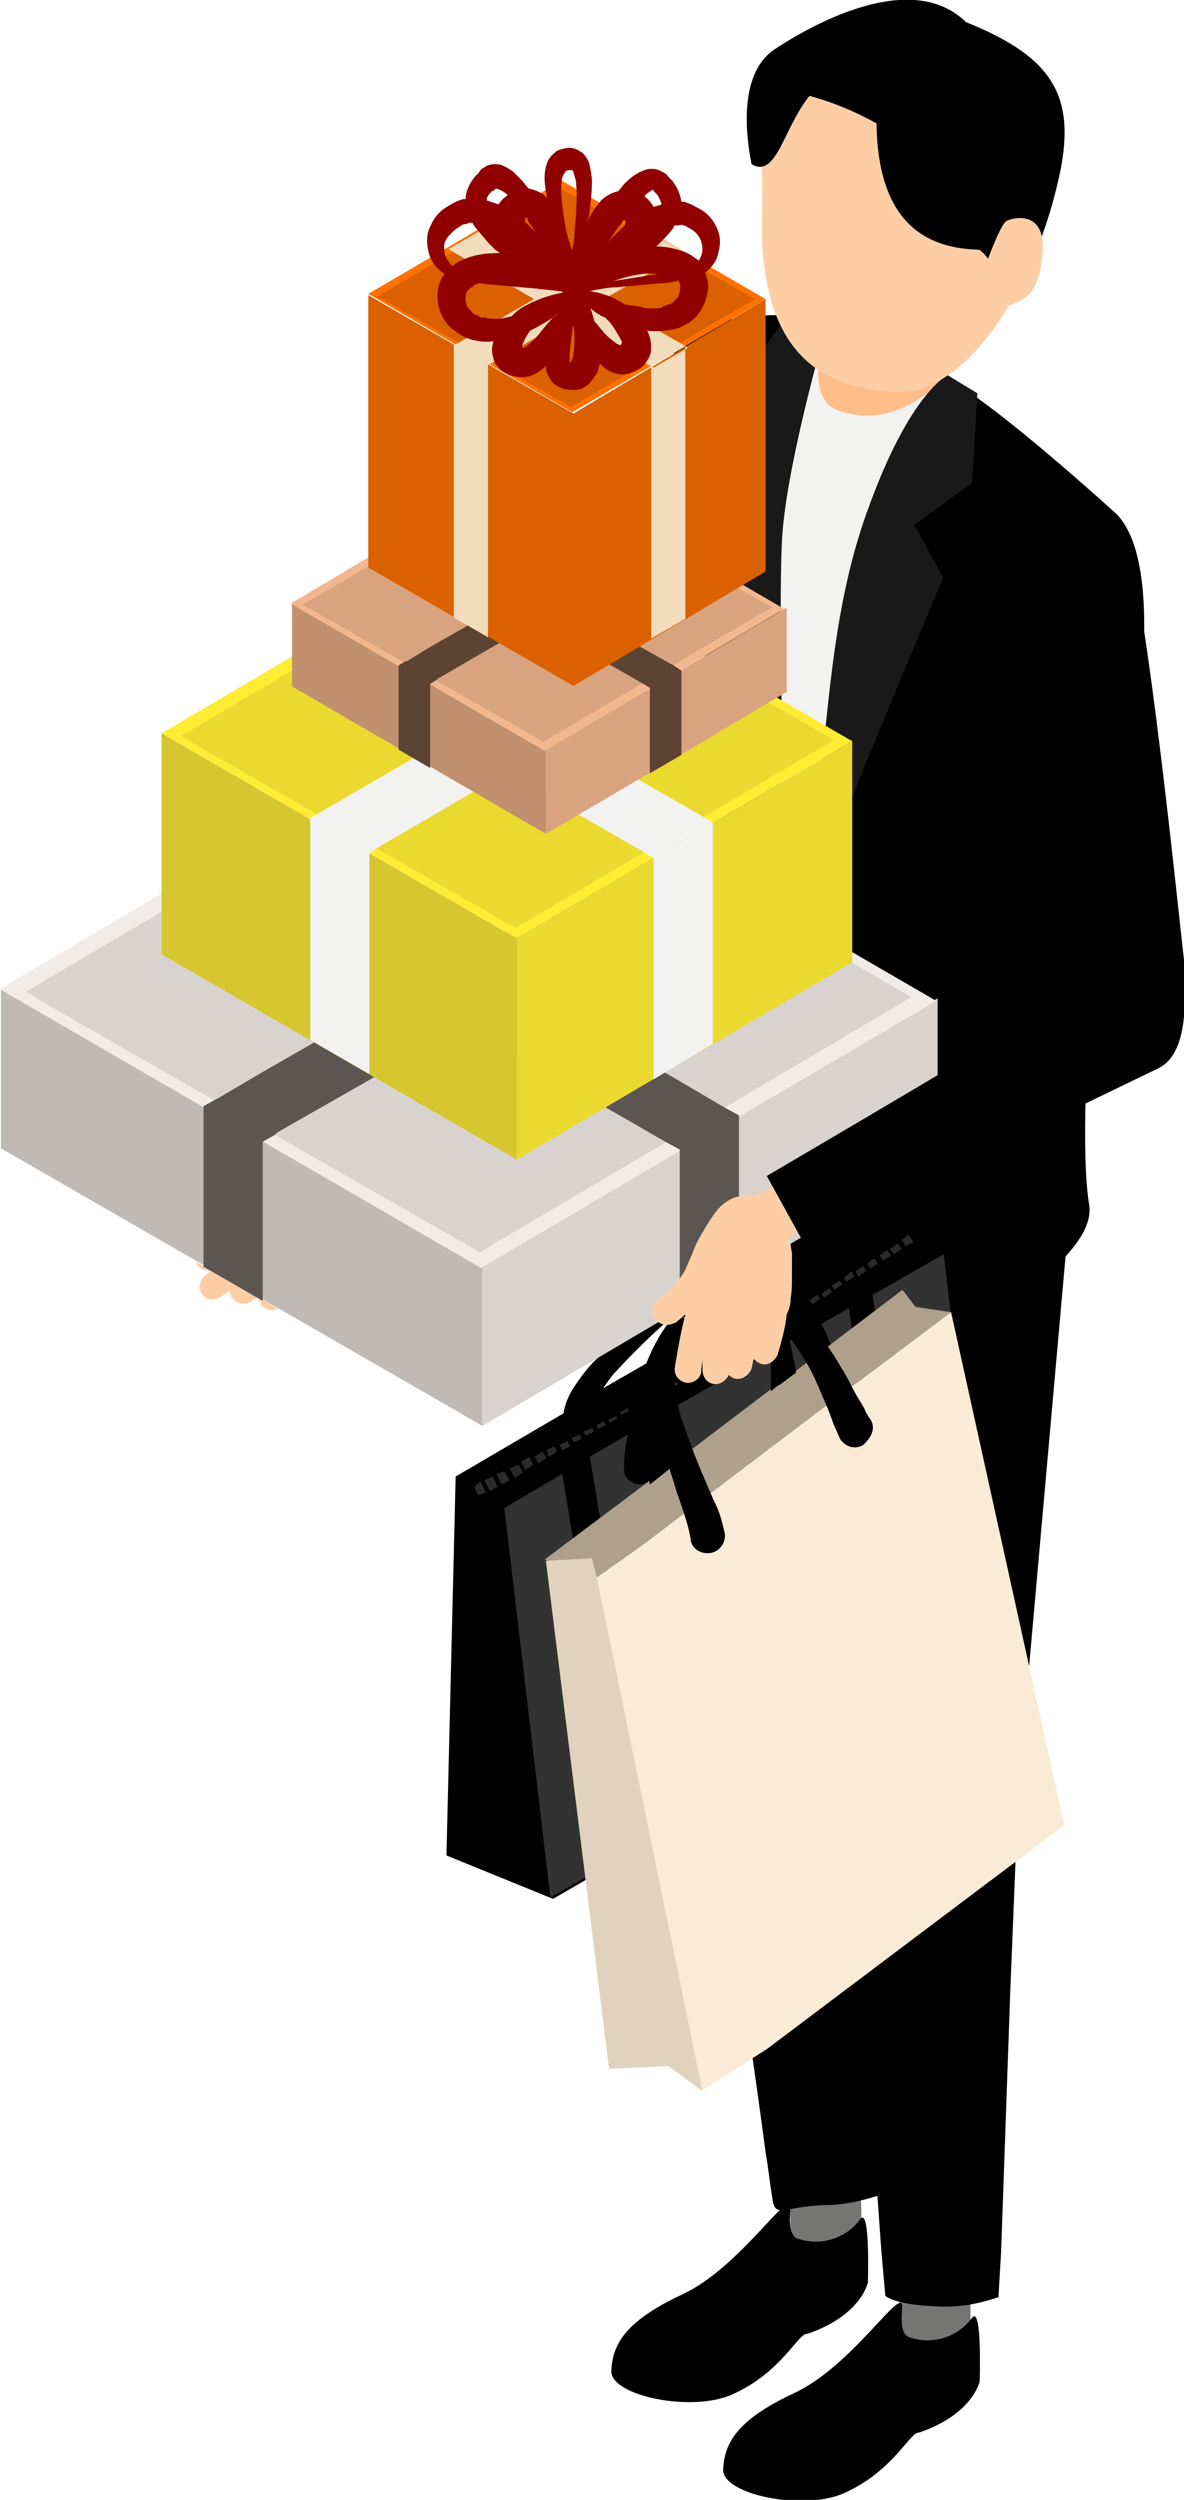
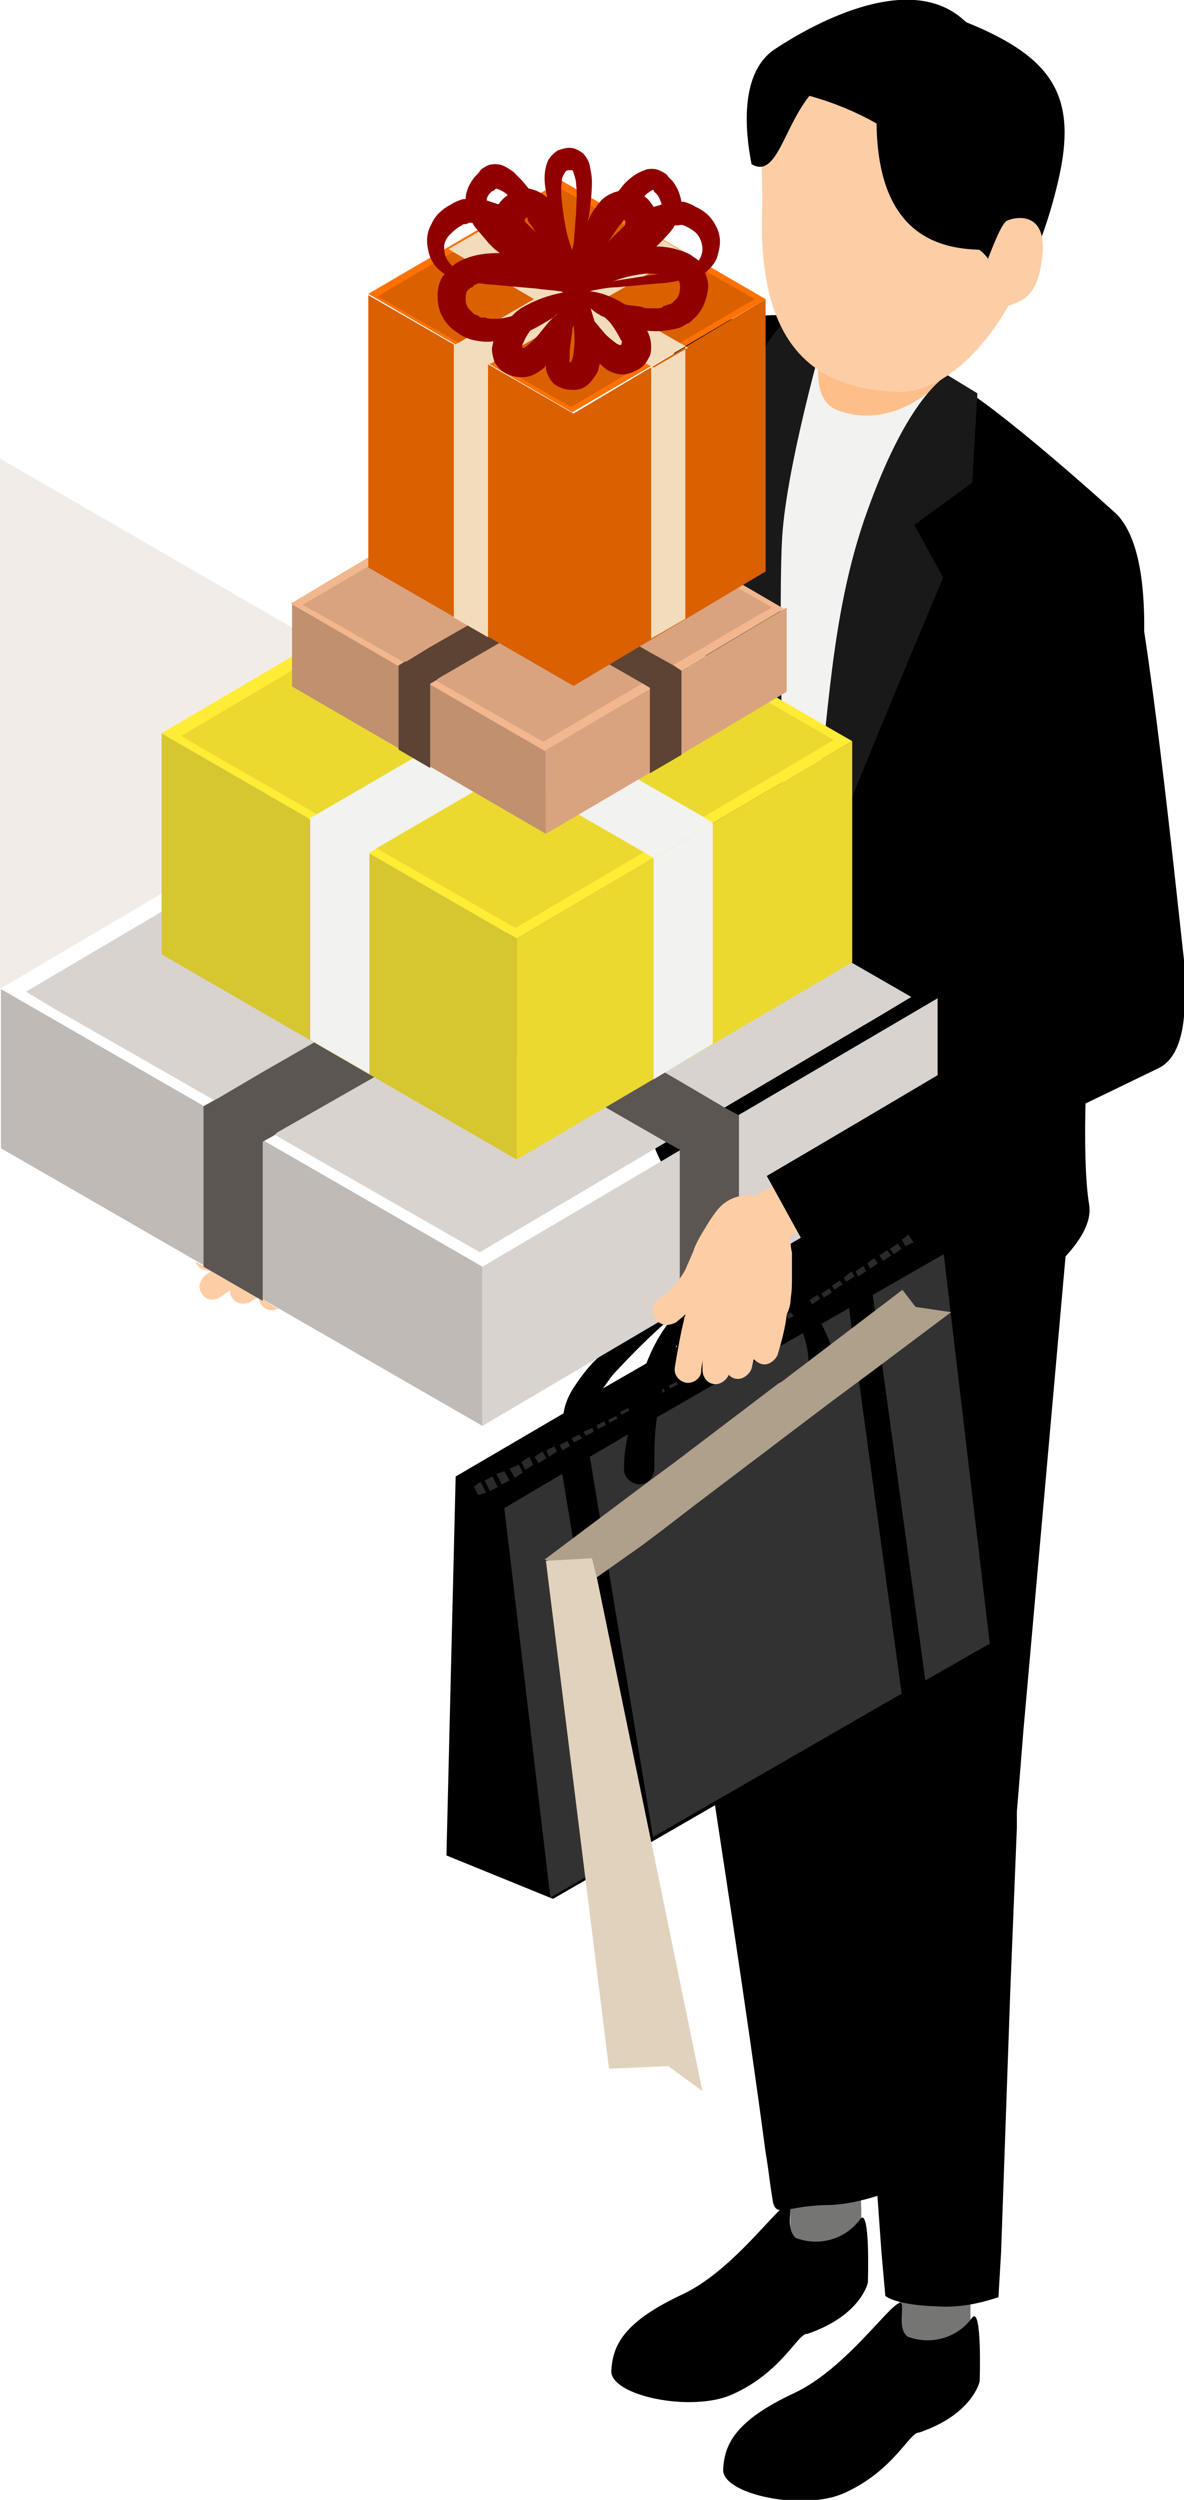
<svg xmlns="http://www.w3.org/2000/svg" version="1.1" id="レイヤー_1" x="0px" y="0px" viewBox="0 0 90 190" style="enable-background:new 0 0 90 190;" xml:space="preserve">
  <style type="text/css">
	.st0{fill:#FDCEA5;}
	.st1{fill:#757573;}
	.st2{fill:#FDBE89;}
	.st3{fill:#F2F2F0;}
	.st4{fill:#191919;}
	.st5{fill:#323232;}
	.st6{fill:#2A2A28;}
	.st7{fill:#AFA08C;}
	.st8{fill:#FAEBD7;}
	.st9{fill:#E1D2BE;}
	.st10{fill:#C0BAB6;}
	.st11{fill:#D9D3CF;}
	.st12{fill:#F2ECE8;}
	.st13{fill:#5C5652;}
	.st14{fill:#D6C62F;}
	.st15{fill:#EBD930;}
	.st16{fill:#FFEC35;}
	.st17{fill:#C0906F;}
	.st18{fill:#D9A37F;}
	.st19{fill:#F2B78F;}
	.st20{fill:#5C4333;}
	.st21{fill:#DA6000;}
	.st22{fill:#FF7100;}
	.st23{fill:#F3DCBC;}
	.st24{fill:#900000;}
</style>
  <g id="グループ_833" transform="translate(711.47 319.282)">
    <path class="st0" d="M-696.6-223.4l4.7,2.7c-0.1,0.1-0.2,0.2-0.3,0.2c-0.2,0.2-0.5,0.3-0.8,0.3c-0.6,0-1-0.5-1-1c0,0,0,0,0,0   l-0.7,0.5c-0.2,0.1-0.4,0.2-0.6,0.2c-0.6,0-1-0.5-1-1c0-0.3,0.2-0.7,0.5-0.9l0.4-0.3c0,0-0.1,0-0.1,0   C-696.1-222.7-696.5-223-696.6-223.4z M-691.8-220.7c0,0.6,0.5,1,1,1c0.2,0,0.3-0.1,0.5-0.1L-691.8-220.7z" />
    <path class="st1" d="M-646-149.1v-0.5l0-0.4l0-0.9c0-0.6,0-1.2-0.1-1.7l-5.4,0.2c0,0.6,0.1,1.1,0.1,1.7c0,0.6,0,1.1,0,1.7   c0,0.6,0.5,1.1,1.1,1.1l3.2,0.1C-646.5-147.9-646-148.4-646-149.1C-646-149-646-149-646-149.1z M-637.7-141.5l0-3.4l-5.4-0.1l0,3.4   c0,0.6,0.5,1.1,1.1,1.1l3.2,0C-638.2-140.4-637.7-140.9-637.7-141.5z" />
    <path d="M-642.9-143.9c0.1-1.9-3.7,4.4-8.2,6.5s-5.3,3.9-5.4,5.8s6.1,3.2,9.2,1.8c3.8-1.7,5-4.7,5.7-4.6c4.1-1.4,4.6-3.9,4.6-3.9   s0.2-5.9-0.6-4.8c-1.1,1.5-3.1,2.1-4.9,1.4C-643.1-142.2-642.9-143.2-642.9-143.9z M-651.4-151.4c0.1-1.9-3.7,4.4-8.2,6.5   s-5.3,3.9-5.4,5.8s6.1,3.2,9.2,1.8c3.8-1.7,5-4.7,5.7-4.6c4.1-1.4,4.6-3.9,4.6-3.9s0.2-5.9-0.6-4.8c-1.1,1.5-3.1,2.1-4.9,1.4   C-651.6-149.8-651.4-150.7-651.4-151.4z" />
    <g id="グループ_831" transform="translate(33.726 20.912)">
      <path id="パス_1023" class="st2" d="M-682.7-319.3c1.1,1,7.7,1.2,8.9,1.6c-0.2,1.7-0.9,4.5-0.3,5.6c1.2,2,3.9,3.4,7.8,6.9    l-13.3,1.1v0l-9.2-9.4c3.6,1.3,5.2,0.7,5.9-0.8C-682.3-315.4-682.6-317.6-682.7-319.3z" />
      <path id="パス_1024" class="st3" d="M-682.3-316c0.1,0.3-2.1,5.9,0.8,7c4.7,1.7,8.3-2.7,8.3-2.7l7.4,7.5l-1,54.4    c0,0-10.4,4.8-18.8,0.4c-8.8-4.6-8-9.1-8-9.1l3.5-56.8C-687.5-316.1-684.9-316.3-682.3-316z" />
      <path d="M-660.3-301.1c0,0-9.3-8.5-12.9-10.3c-2.3,2.6-4,5.7-4.9,9.1c-2.4,11.2-4.7,25.7-7.4,33.3c-0.3-5.3-0.8-9-1.2-21.4    c0.2-12.7,2.3-24.4,4.1-25.3c-2.6-1.1-7.2-0.2-7.2-0.2c-2.4-0.5-5,2.8-6.2,7.1c-1.7,11.2,0.3,34,0.8,39.3    c0.4,4.9,0.2,9.9-0.5,14.8c-0.1,0.9,0.3,2.1,1.1,3.4l2.6,40.7c1.7,11.3,3.5,22.7,5,34c0.2,1.1,0.3,2.2,0.5,3.4    c0.2,1.7,0.8,0.7,4,0.6c1.4,0,2.7-0.3,4-0.7l0.3,4.2l0.3,3.4c0,0,0.7,0.7,4,0.8c1.6,0.1,3.1-0.2,4.6-0.7l0.2-3.4l0.7-19.9l0.4-9.9    l0.1-2.5l0-1.2l0.1-1.2l0.4-5l3.2-36c1-1.1,2-2.5,1.8-3.9c-0.6-3.5-0.3-12.7,0.6-19.1c1-7.1,2.4-12.5,3.2-18.7    C-657.9-292.8-658-298.7-660.3-301.1z" />
      <path class="st4" d="M-670.9-310.3l-2.3-1.4c-1.3,0.9-3.7,3.5-6.3,11c-2.9,8.5-2.7,17.3-4,23.6c-0.5,2.6-1.1,5.2-1.9,7.8    c-0.2-7.9-0.7-26-0.3-30.6c0.5-5.9,3.5-16.1,3.5-16.1l-2.6-0.4c0,0-2.3,1.2-4.9,8.1l1.5,4l-2.7,2.6c0,0,3.8,25.5,5,30.2    c0.2,0.9,0.6,2.9,0.6,2.9c0.9-1.4,1.7-3,2.4-4.6c1-3.2,9.4-23.1,9.4-23.1l-2.2-4l4.4-3.2L-670.9-310.3z" />
    </g>
    <g id="グループ_832" transform="translate(42.06)">
      <path id="パス_1029" class="st0" d="M-674.3-304.4c-0.2,6.5-5.7,15.1-11,14.9s-10.7-2.4-10.3-13.9c0.1-2.7-0.4-5.4,0.6-8.6    c0.6-2,2.8-3.9,5.8-4.8C-678-320.1-674.1-311-674.3-304.4z" />
      <path id="パス_1030" d="M-680.1-317.6c6.7,2.7,8.5,5.7,7,12.1s-3.7,9-3.7,9s-1.2-3.1-2.3-3.8c-2.8-0.1-7.7-0.9-7.8-9.6    c-1.6-0.9-3.3-1.6-5.1-2.1c-2,2.5-2.5,6.3-4.4,5.2c-0.5-2.5-0.9-6.9,1.7-8.7C-692.3-317.1-684.4-321.8-680.1-317.6z" />
      <path id="パス_1031" class="st0" d="M-677.9-295.7c1.9-0.7,3.2-0.6,3.6-4.1s-2.1-3-2.7-2.7s-2,4.5-2,4.5L-677.9-295.7z" />
    </g>
  </g>
  <g id="グループ_836" transform="translate(730.436 412.12)">
    <path d="M-658.7-316.8l-2.4-1.1l-1.4-1.3l-8.1,4.7c0,0,0,0,0,0c-0.7-0.5-1.6-0.8-2.4-0.9c-0.1-0.1-0.1-0.2-0.2-0.3   c-0.3-0.2-0.6-0.4-1-0.5c-0.3-0.1-0.7,0-1,0c-0.5,0.1-1,0.4-1.5,0.7c-0.4,0.3-0.8,0.6-1.2,0.9c-0.8,0.6-1.5,1.2-2.3,1.8   c-1.6,1.1-3.2,2.4-4.6,3.7c-0.8,0.7-1.4,1.5-2,2.4c-0.4,0.6-0.7,1.3-0.8,2l-8.2,4.8l-0.7,28.8l8.1,3.3l33.4-19.3L-658.7-316.8z    M-671.9-313.9l-0.4,0.2c0-0.2-0.1-0.3-0.1-0.5C-672.2-314.1-672-314-671.9-313.9z M-677-312.9c0.2-0.2,0.4-0.4,0.6-0.6   c0.2-0.2,0.4-0.3,0.6-0.5c0.4-0.3,0.9-0.5,1.4-0.5c0.1,0,0.1,0,0.2,0c0.1,0.2,0.2,0.4,0.2,0.7c0,0.3,0.1,0.7,0.1,1.1l-5.2,3   c0.1-0.1,0.1-0.2,0.2-0.4C-678.4-311.2-677.7-312.1-677-312.9z M-683.6-307.9c1.3-1.4,2.6-2.7,4.1-4c0.2-0.2,0.5-0.4,0.7-0.7   c-0.5,0.6-0.9,1.1-1.3,1.7c-0.5,0.8-0.9,1.6-1.2,2.4l-3.3,1.9C-684.3-307-684-307.5-683.6-307.9z" />
    <path class="st5" d="M-687.7-300.1l4.8,28.9l-5.7,3.3l-3.5-29.6L-687.7-300.1z M-668-311.5c0.6,1.1,1,2.3,1.1,3.5v0   c0,0.6-0.4,1.1-1,1.1c-0.6,0-1.1-0.4-1.1-1c0-0.1,0-0.1,0-0.2c0.1-0.9-0.1-1.8-0.4-2.7l-11.1,6.4c-0.2,1.3-0.2,2.6-0.2,3.9v0   c0,0.6-0.5,1.2-1.1,1.2c-0.6,0-1.2-0.5-1.2-1.1c0,0,0-0.1,0-0.1c0-0.9,0.1-1.7,0.3-2.6l-2.9,1.7l0,0l4.8,28.9l0,0l18.9-10.9   l-4-29.3L-668-311.5z M-658.7-316.8l-5.4,3.1l0,0l4,29.3l0,0l4.9-2.8L-658.7-316.8z" />
    <path class="st6" d="M-686.4-303.1l0.2,0.3l-0.6,0.3l-0.2-0.3L-686.4-303.1z M-687.9-302.3l0.2,0.4l0.6-0.3l-0.2-0.4L-687.9-302.3z    M-688.9-301.9l0.2,0.5l0.6-0.4l-0.2-0.4L-688.9-301.9z M-684.2-304.2l0.1,0.2l0.6-0.3l-0.1-0.2L-684.2-304.2z M-686.1-303.3   l0.2,0.3l0.6-0.3l-0.1-0.3L-686.1-303.3z M-682.7-305.1l-0.6,0.3l0.1,0.2l0.6-0.3L-682.7-305.1z M-689.8-301.4l0.3,0.5l0.6-0.4   l-0.3-0.5L-689.8-301.4z M-685.1-303.8l0.1,0.3l0.6-0.3l-0.1-0.3L-685.1-303.8z M-692.7-300.1l0.4,0.8l0.6-0.3l-0.4-0.7   L-692.7-300.1z M-690.8-301l0.3,0.6l0.6-0.4l-0.3-0.6L-690.8-301z M-694.4-299.1l0.3,0.6c0.2,0,0.4-0.1,0.6-0.2l-0.4-0.8   C-694.1-299.4-694.3-299.2-694.4-299.1z M-667.2-313.9l-0.2-0.3l-0.6,0.4l0.2,0.3L-667.2-313.9z M-668.1-313.4l-0.2-0.3l-0.6,0.4   l0.2,0.3L-668.1-313.4z M-693.6-299.6l0.4,0.8l0.6-0.3l-0.4-0.8L-693.6-299.6z M-691.7-300.5l0.4,0.7l0.6-0.4l-0.3-0.6   L-691.7-300.5z M-680.1-306.5c0,0.1,0,0.2-0.1,0.3l0.3-0.2l-0.1-0.2L-680.1-306.5z M-666.3-315l0.2,0.3l0.6-0.4l-0.2-0.4   L-666.3-315z M-664.5-316.1l0.2,0.4l0.6-0.4l-0.3-0.4L-664.5-316.1z M-665.4-315.5l0.2,0.4l0.6-0.4l-0.2-0.4L-665.4-315.5z    M-670.3-312.4l-0.4,0.2l0.2,0.3l0.4-0.2C-670.2-312.2-670.3-312.3-670.3-312.4z M-667.2-314.4l0.2,0.3l0.6-0.4l-0.2-0.3   L-667.2-314.4z M-661.4-318.3c-0.2,0.2-0.3,0.3-0.5,0.4l0.3,0.5c0.2-0.1,0.4-0.2,0.6-0.3L-661.4-318.3z M-663.6-316.7l0.3,0.4   l0.6-0.4l-0.3-0.4L-663.6-316.7z M-662.8-317.2l0.3,0.4l0.6-0.4l-0.3-0.4L-662.8-317.2z M-679.6-306.8l0.1,0.2l0.6-0.3l-0.1-0.2   L-679.6-306.8z" />
  </g>
  <g id="グループ_838" transform="translate(738.196 416.534)">
    <g id="グループ_837" transform="translate(0 0.797)">
      <path id="パス_1075" class="st7" d="M-665.9-317.6l-4.4,3.3l-1.6,1.2l-3.1,2.3l-10.3,7.8l-2.6,2l-1.6,1.2l-3.4,2.4l-3.9-1.4    l7.6-5.7l2.3-1.7l7.9-6l0.2-0.1l9.2-7l1,1.3L-665.9-317.6z" />
-       <path id="パス_1076" class="st8" d="M-657.3-278.6l-4,3l-1.6,1.2l-15.4,11.6l-1.6,1.2l-5,3.2l-8-39l3.4-2.4l1.6-1.2l2.6-2    l10.3-7.8l3.1-2.3l1.6-1.2l4.4-3.3L-657.3-278.6z" />
      <path id="パス_1077" class="st9" d="M-684.8-258.4l-2.6-1.9l-4.5,0.2l-4.8-38.6l3.5-0.2l0.4,1.6L-684.8-258.4z" />
    </g>
-     <path d="M-672-308.6c-0.2-0.3-0.4-0.6-0.5-0.9l-0.6-1c-0.4-0.7-0.7-1.4-1.1-2c-0.8-1.4-1.7-2.7-2.8-3.8c-0.6-0.6-1.2-1.1-1.9-1.6   c-0.2-0.2-0.5-0.3-0.8-0.4c-0.2-0.2-0.3-0.3-0.5-0.4c-0.7-0.4-1.5-0.5-2.2-0.4c-0.7,0.2-1.3,0.4-1.8,0.8c-0.2,0.1-0.3,0.2-0.5,0.3   c-0.4,0.2-0.8,0.5-1.2,0.8c-0.6,0.5-1.2,1.1-1.6,1.8c-0.3,0.4-0.6,0.8-0.8,1.2c-0.6,1.2-1,2.5-1.1,3.8c-0.1,1.3,0,2.6,0.2,3.9   c0.1,1,0.3,1.9,0.4,2.8l1.5-1.2c0.1,0.4,0.3,0.9,0.4,1.3c0.2,0.7,0.5,1.4,0.7,2.1c0.2,0.6,0.4,1.3,0.5,1.9v0c0,0,0,0.1,0,0.1   c0.1,0.7,0.8,1.1,1.5,1c0.7-0.1,1.2-0.8,1.1-1.5c-0.2-0.8-0.4-1.7-0.8-2.4c-0.3-0.7-0.6-1.4-0.9-2.1c-0.6-1.4-1.1-2.8-1.6-4.2   c-0.4-1.4-0.6-2.8-0.6-4.2c0-0.6,0.2-1.1,0.4-1.6c0.4-0.7,0.9-1.4,1.5-1.9c0.3-0.3,0.6-0.5,0.9-0.7c0.2-0.1,0.5-0.3,0.7-0.4   c0.6-0.3,1.3-0.3,2-0.2c0.3,0.1,0.6,0.2,0.8,0.3c0.2,0.3,0.4,0.5,0.5,0.9c0.4,1.1,0.6,2.2,0.6,3.3c0,0.6,0,1.2,0,1.8l0,0.6l0.5-0.4   l0.2-0.1l1.2-0.9c0-0.4-0.1-0.7-0.2-1.1c-0.1-0.7-0.3-1.4-0.5-2c0,0,0,0,0,0.1c0.9,1.2,1.7,2.4,2.3,3.8c0.3,0.7,0.6,1.4,0.9,2.1   l0.4,1.1c0.2,0.4,0.3,0.7,0.5,1.1l0,0c0,0,0.1,0.1,0.1,0.1c0.4,0.5,1.1,0.6,1.6,0.3C-671.8-307.4-671.7-308.1-672-308.6z" />
  </g>
  <g id="グループ_851" transform="translate(696.671 330.733)">
    <g id="グループ_840" transform="translate(0 43.34)">
      <g id="グループ_839">
        <path id="パス_1079" class="st10" d="M-660-277.8v12.1l-36.6-21.1v-12.1L-660-277.8z" />
        <path id="パス_1080" class="st11" d="M-660-277.8v12.1l15.1-8.9l4.5-2.7l15-8.8v-12.1l0,0l-15,8.8l0,0l-4.5,2.7l0,0L-660-277.8     L-660-277.8z" />
-         <path id="パス_1081" class="st12" d="M-696.7-298.9L-696.7-298.9l36.6,21.2l0,0l15.1-8.9l0,0l4.5-2.6l15-8.8l-15-8.7l-4.5-2.6     l-17.1-9.9l-15,8.8l-4.5,2.6L-696.7-298.9z" />
+         <path id="パス_1081" class="st12" d="M-696.7-298.9L-696.7-298.9l0,0l15.1-8.9l0,0l4.5-2.6l15-8.8l-15-8.7l-4.5-2.6     l-17.1-9.9l-15,8.8l-4.5,2.6L-696.7-298.9z" />
        <path id="パス_1082" class="st11" d="M-627.4-298.3l-2,1.2l-30.8,18.2l-32.5-18.6l-2-1.2l32.9-19.4L-627.4-298.3z" />
      </g>
      <polygon class="st13" points="-641.6,-289.9 -645,-291.9 -656.9,-298.8 -656.9,-298.8 -642.5,-307 -641.7,-307.5 -645,-309.4     -646.2,-310.1 -647.1,-309.6 -661.4,-301.4 -661.4,-301.4 -676,-309.8 -677.1,-310.4 -681.6,-307.8 -681.6,-307.8 -680.5,-307.1     -665.9,-298.8 -676.7,-292.6 -680.1,-290.6 -680.3,-290.5 -681.2,-290 -681.2,-290 -681.2,-277.8 -676.7,-275.2 -676.7,-287.3     -676.7,-287.3 -675.8,-287.8 -675.6,-288 -661.4,-296.1 -646.1,-287.3 -645,-286.7 -645,-274.5 -640.5,-277.2 -640.5,-289.3   " />
    </g>
    <g id="グループ_843" transform="translate(12.31 29.299)">
      <g id="グループ_841">
        <path id="パス_1085" class="st14" d="M-669.7-288.7v16.8l-27-15.6v-16.8L-669.7-288.7z" />
        <path id="パス_1086" class="st15" d="M-644.2-303.7v16.8l-25.5,15v-16.8L-644.2-303.7z" />
        <path id="パス_1087" class="st16" d="M-644.2-303.7l-25.5,15l-27-15.6l25.5-15L-644.2-303.7z" />
        <path id="パス_1088" class="st15" d="M-645.6-303.8l-1.5,0.9l-22.7,13.4l-23.9-13.7l-1.5-0.9l24.2-14.3L-645.6-303.8z" />
      </g>
      <g>
        <polygon class="st3" points="-659.3,-294.8 -654.8,-297.5 -655.6,-298 -665.9,-303.9 -665.9,-303.9 -655.9,-309.7 -655.2,-310.1      -659.8,-312.7 -660.4,-312.3 -670.5,-306.5 -670.5,-306.5 -681,-312.6 -681.8,-313 -686.3,-310.4 -685.5,-309.9 -675,-303.9      -684.8,-298.2 -685.5,-297.8 -680.9,-295.2 -680.3,-295.6 -670.5,-301.3 -660.1,-295.3    " />
        <polygon class="st3" points="-685.4,-297.8 -685.4,-281 -680.9,-278.4 -680.9,-295.2 -680.9,-295.2    " />
        <polygon class="st3" points="-659.3,-294.8 -659.3,-294.8 -659.3,-278 -654.8,-280.7 -654.8,-297.5    " />
      </g>
    </g>
    <g id="グループ_845" transform="translate(22.127 23.641)">
      <g id="グループ_844">
        <path id="パス_1093" class="st17" d="M-677.3-297.4v6.4l-19.3-11.2v-6.4L-677.3-297.4z" />
        <path id="パス_1094" class="st18" d="M-677.3-297.4v6.4l8-4.7l2.4-1.4l7.9-4.7v-6.4l0,0l-7.9,4.7l0,0l-2.4,1.4l0,0     L-677.3-297.4L-677.3-297.4z" />
        <path id="パス_1095" class="st19" d="M-696.7-308.5L-696.7-308.5l19.3,11.2l0,0l7.9-4.7l0,0l2.4-1.4l7.9-4.7l-7.9-4.6l-2.4-1.4     l-9-5.2l-7.9,4.7l-2.4,1.4L-696.7-308.5z" />
        <path id="パス_1096" class="st18" d="M-660.1-308.2l-1.1,0.6l-16.3,9.6l-17.2-9.8l-1.1-0.6l17.4-10.2L-660.1-308.2z" />
      </g>
      <polygon class="st20" points="-667.6,-303.8 -669.4,-304.8 -675.7,-308.4 -675.6,-308.5 -668.1,-312.8 -667.6,-313.1     -669.4,-314.1 -670,-314.4 -670.5,-314.2 -678,-309.8 -678.1,-309.8 -685.8,-314.3 -686.4,-314.6 -688.7,-313.2 -688.7,-313.2     -688.1,-312.9 -680.5,-308.4 -686.1,-305.2 -687.9,-304.1 -688,-304.1 -688.5,-303.8 -688.5,-303.8 -688.5,-297.4 -686.1,-296     -686.1,-302.4 -685.6,-302.7 -685.5,-302.8 -678.1,-307.1 -669.9,-302.4 -669.4,-302.1 -669.4,-295.6 -667,-297 -667,-303.4   " />
    </g>
    <g id="グループ_850" transform="translate(28.024 0)">
      <g id="グループ_846">
        <polygon class="st21" points="-681.1,-299.3 -681.1,-299.3 -681.1,-299.3 -696.7,-308.3 -696.7,-287.6 -681.1,-278.6      -681.1,-278.6 -681.1,-278.6 -666.5,-287.3 -666.5,-308    " />
        <path id="パス_1101" class="st22" d="M-666.5-308l-14.7,8.6l-15.5-9l14.7-8.6L-666.5-308z" />
        <path id="パス_1102" class="st21" d="M-667.3-308l-0.9,0.5l-13.1,7.7l-13.8-7.9l-0.9-0.5l13.9-8.2L-667.3-308z" />
      </g>
      <path class="st23" d="M-675.6-303.1l-5.9-3.4l-5.7,3.3l-0.4,0.2l-2.6-1.5l0.4-0.2l5.7-3.3l0,0l-6-3.5l-0.5-0.3l2.6-1.5l0.5,0.3    l6.1,3.5l0,0l0,0l5.8-3.3l0.4-0.2l2.6,1.5l-0.4,0.2l-5.8,3.3l0,0l5.9,3.4l0.5,0.3l-2.6,1.5L-675.6-303.1z M-690.2-283.8l2.6,1.5    V-303l0,0l-2.6-1.5V-283.8z M-675.2-302.9L-675.2-302.9l0,20.7l2.6-1.5v-20.7L-675.2-302.9z" />
      <path class="st24" d="M-670.3-313.6c-0.3-0.6-0.8-1.1-1.5-1.4c-0.3-0.2-0.6-0.3-0.9-0.4c-0.1,0-0.1,0-0.2,0    c-0.1-0.6-0.3-1.1-0.7-1.6c-0.1-0.1-0.2-0.2-0.3-0.3c-0.1-0.2-0.3-0.3-0.5-0.4c-0.2-0.1-0.4-0.2-0.7-0.2c-0.2,0-0.4,0-0.6,0.1    c-0.6,0.2-1.1,0.6-1.5,1c-0.2,0.2-0.3,0.4-0.5,0.6c-0.5,0.1-1,0.4-1.3,0.7c-0.4,0.5-0.8,1-1,1.6c0-0.2,0.1-0.4,0.1-0.6    c0.1-0.8,0.2-1.6,0.2-2.4c0-0.5-0.1-0.9-0.2-1.4c-0.1-0.3-0.3-0.6-0.5-0.8c-0.3-0.2-0.6-0.4-1-0.4c-0.3,0-0.6,0.1-0.9,0.2    c-0.3,0.2-0.5,0.4-0.7,0.7c-0.2,0.4-0.3,0.9-0.3,1.4c0,0.5,0.1,1,0.2,1.5c0,0,0,0,0,0c-0.4-0.4-0.9-0.6-1.4-0.7c0,0,0,0,0,0    c-0.2-0.2-0.4-0.5-0.6-0.7c-0.2-0.2-0.4-0.4-0.6-0.6c-0.3-0.2-0.6-0.4-0.9-0.5c-0.4-0.1-0.9-0.1-1.3,0.2c-0.2,0.1-0.3,0.2-0.4,0.4    c-0.1,0.1-0.2,0.2-0.3,0.3c-0.4,0.5-0.7,1.1-0.7,1.7c-0.1,0-0.1,0-0.2,0c-0.3,0.1-0.6,0.2-0.9,0.4c-0.6,0.3-1.2,0.8-1.5,1.5    c-0.4,0.7-0.4,1.4-0.2,2.2c0.2,0.7,0.6,1.2,1.2,1.6c0,0,0,0.1-0.1,0.1c-0.4,0.6-0.5,1.4-0.4,2.1c0.1,0.7,0.4,1.3,0.9,1.8    c0.2,0.2,0.5,0.4,0.8,0.6c0.3,0.2,0.6,0.3,0.9,0.4c0.5,0.1,1.1,0.2,1.6,0.1c0,0.2-0.1,0.4-0.1,0.6c0,0.3,0.1,0.7,0.2,1    c0.2,0.3,0.4,0.6,0.8,0.8c0.5,0.3,1.1,0.4,1.7,0.3c0.5-0.1,0.9-0.4,1.3-0.7c0-0.1,0.1-0.1,0.1-0.2c0,0.1,0,0.1,0,0.2    c0,0.3,0.2,0.7,0.4,1c0.2,0.3,0.6,0.5,0.9,0.6c0.3,0.1,0.6,0.1,0.9,0.1c0.4,0,0.8-0.2,1.1-0.5c0.2-0.2,0.4-0.5,0.6-0.8    c0.1-0.2,0.1-0.4,0.2-0.7c0,0,0.1,0.1,0.1,0.1c0.4,0.4,0.8,0.6,1.3,0.7c0.6,0.1,1.1-0.1,1.6-0.4h0c0.3-0.2,0.5-0.4,0.7-0.8    c0.2-0.3,0.2-0.6,0.2-0.9c0-0.4-0.1-0.8-0.3-1.2c0.8,0.1,1.6,0,2.4-0.2c0.3-0.1,0.5-0.3,0.8-0.4c0.2-0.2,0.5-0.4,0.7-0.7    c0.4-0.5,0.6-1.1,0.7-1.7c0.1-0.5,0-0.9-0.2-1.4c0.5-0.4,0.9-0.9,1-1.5C-669.9-312.2-669.9-312.9-670.3-313.6z M-672.5-313.5    c0.4,0.2,0.7,0.4,0.9,0.7c0.2,0.3,0.3,0.7,0.3,1c0,0.3-0.1,0.6-0.3,0.9c0,0-0.1-0.1-0.1-0.1c-0.1-0.1-0.3-0.2-0.4-0.3    c-0.3-0.2-0.6-0.3-0.9-0.4c-0.6-0.2-1.2-0.3-1.8-0.3c0,0,0,0,0,0l0.2-0.2c0.4-0.4,0.7-0.7,1-1.1c0.1-0.1,0.1-0.2,0.2-0.3    c0.1,0,0.2,0,0.3,0C-672.9-313.7-672.7-313.6-672.5-313.5z M-677.1-314C-677.1-314-677.1-314-677.1-314    C-677.1-314.1-677.1-314-677.1-314z M-677.2-314C-677.2-314-677.2-314-677.2-314C-677.1-314-677.1-314-677.2-314    c0.1,0.2,0,0.3,0,0.4c-0.5,0.5-1.1,1-1.5,1.6c0.4-0.5,0.7-1.1,1.1-1.6c0.1-0.1,0.2-0.2,0.3-0.4C-677.2-314-677.2-314-677.2-314z     M-684.4-313.7c0.2,0.2,0.3,0.5,0.5,0.7c-0.3-0.3-0.6-0.6-0.9-0.9c0-0.1,0-0.1,0-0.2c0,0,0.1,0,0.1-0.1c0,0,0,0,0.1,0    C-684.6-314-684.5-313.8-684.4-313.7z M-678.2-309.3c0.7-0.3,1.5-0.5,2.3-0.6c0.5-0.1,0.9,0,1.4,0c-0.1,0-0.1,0-0.2,0l-3.2,0.5    L-678.2-309.3L-678.2-309.3z M-675.1-316.3C-675.1-316.3-675.1-316.3-675.1-316.3c0.1,0,0.1,0,0.1,0.1c0.1,0.1,0.1,0.1,0.2,0.2    c0,0,0,0,0,0c0.2,0.2,0.3,0.5,0.4,0.8c-0.2,0.1-0.4,0.1-0.6,0.2c-0.2-0.3-0.4-0.6-0.7-0.8c0,0,0,0,0,0    C-675.6-316-675.4-316.1-675.1-316.3z M-682-316.9c0-0.3,0.1-0.5,0.3-0.8c0.1-0.1,0.2-0.1,0.4-0.1c0.1,0,0.1,0,0.1,0    s0.1,0.1,0.1,0.2c0.1,0.3,0.2,0.6,0.2,0.9c0.1,0.7,0,1.5,0,2.2c-0.1,0.8-0.1,1.5-0.2,2.3l-0.1,0.5c-0.1-0.3-0.2-0.6-0.3-0.9    c-0.2-0.7-0.3-1.4-0.4-2.1C-682-315.5-682.1-316.2-682-316.9z M-687-316.4C-687-316.4-687-316.4-687-316.4    c0.4,0.1,0.7,0.3,0.9,0.5c-0.3,0.2-0.5,0.4-0.7,0.7c-0.3-0.1-0.6-0.2-0.9-0.3c0-0.3,0.2-0.5,0.4-0.7    C-687.2-316.2-687.1-316.3-687-316.4z M-690.6-312.8c0.3-0.3,0.6-0.6,1-0.8c0.1-0.1,0.2-0.1,0.3-0.1s0.2-0.1,0.3-0.1    c0.1,0,0.1,0,0.2,0c0.1,0.1,0.1,0.2,0.2,0.3c0.3,0.4,0.7,0.8,1,1.2c0.2,0.2,0.3,0.3,0.5,0.5c0.1,0.1,0.3,0.2,0.4,0.3    c-1,0-1.9,0.1-2.8,0.5l-0.2,0.1l-0.2,0.1c-0.2,0.1-0.3,0.2-0.4,0.3c0,0,0,0,0,0c0,0,0,0,0,0c-0.3-0.3-0.6-0.7-0.6-1.1    C-691-312.1-690.9-312.4-690.6-312.8z M-687.8-306.6c-0.1,0-0.2,0-0.3,0s-0.2-0.1-0.2-0.1c-0.1-0.1-0.3-0.1-0.4-0.2    c-0.1-0.1-0.2-0.2-0.3-0.3c-0.2-0.2-0.3-0.5-0.3-0.7c0-0.2,0-0.5,0.1-0.7c0,0,0.1-0.1,0.1-0.1c0,0,0.1-0.1,0.1-0.1    c0,0,0.1-0.1,0.2-0.1l0.1-0.1l0.1-0.1c0.1,0,0.2-0.1,0.3-0.1c0.3,0,0.6,0.1,1,0.1c1.1,0.1,2.2,0.2,3.4,0.3    c0.6,0.1,1.1,0.1,1.7,0.2c0.1,0,0.2,0,0.3,0.1c-1.1,0.2-2.2,0.6-3.2,1.2c-0.3,0.2-0.5,0.4-0.7,0.6c0,0,0,0,0,0    c-0.4,0.1-0.8,0.2-1.2,0.2C-687.4-306.5-687.6-306.5-687.8-306.6z M-685.1-304.2C-685.1-304.2-685.1-304.2-685.1-304.2    C-685.1-304.2-685.1-304.2-685.1-304.2z M-683.6-305.5c-0.3,0.4-0.7,0.8-1.1,1.1c-0.1,0.1-0.2,0.1-0.3,0.1c0,0,0,0,0,0    c0,0,0,0,0,0c0-0.1,0-0.3,0.1-0.4c0.1-0.3,0.3-0.6,0.5-0.9c0.6-0.3,1.1-0.6,1.6-0.9c0.2-0.1,0.3-0.3,0.5-0.4c0,0,0,0,0,0    C-682.8-306.5-683.2-306-683.6-305.5z M-681.3-303.2C-681.3-303.2-681.3-303.2-681.3-303.2C-681.3-303.2-681.3-303.2-681.3-303.2    C-681.3-303.2-681.3-303.2-681.3-303.2z M-681.3-303.1C-681.3-303.1-681.3-303.1-681.3-303.1    C-681.3-303.1-681.3-303.1-681.3-303.1z M-681.1-303.2C-681.1-303.2-681.1-303.2-681.1-303.2    C-681.1-303.2-681.1-303.2-681.1-303.2L-681.1-303.2z M-681.1-303.9c0,0.2-0.1,0.5-0.2,0.7c0,0,0,0-0.1,0c0-0.1,0-0.2,0-0.3    c0-0.7,0.1-1.3,0.2-2c0-0.2,0-0.3,0.1-0.5c0,0,0,0,0,0C-681-305.3-681-304.6-681.1-303.9z M-677.5-304.5c0,0-0.1,0-0.3-0.1    c-0.4-0.3-0.8-0.6-1.1-1c-0.2-0.2-0.4-0.5-0.6-0.7c-0.1-0.3-0.2-0.7-0.3-1c0.2,0.2,0.5,0.4,0.7,0.5c0.1,0.1,0.2,0.1,0.4,0.2    c0.1,0.1,0.3,0.3,0.4,0.4c0.3,0.4,0.6,0.9,0.8,1.3C-677.4-304.8-677.4-304.7-677.5-304.5C-677.4-304.5-677.5-304.5-677.5-304.5z     M-677.4-304.5C-677.4-304.5-677.4-304.5-677.4-304.5C-677.4-304.4-677.4-304.5-677.4-304.5z M-673.2-308.1    c-0.1,0.1-0.2,0.2-0.3,0.3c-0.1,0.1-0.2,0.2-0.4,0.2l-0.2,0.1c-0.1,0-0.2,0-0.2,0.1c-0.2,0.1-0.3,0.1-0.5,0.1c-0.2,0-0.4,0-0.5,0    c-0.2,0-0.4,0-0.6-0.1c-0.4-0.1-0.9-0.1-1.3-0.2c-0.8-0.5-1.7-0.9-2.7-1c0.2,0,0.3-0.1,0.5-0.1c0.5-0.1,1.1-0.2,1.6-0.2    c1.1-0.1,2.1-0.2,3.2-0.3c0.5,0,1-0.1,1.5-0.2c0.1,0.2,0.1,0.4,0.1,0.5C-673-308.5-673.1-308.3-673.2-308.1z" />
    </g>
  </g>
  <path class="st0" d="M60,94l0.7-0.4l-1.9-3.5l-1.4,0.8c-1.1-0.2-2.2,0.2-2.9,1.1c-0.4,0.5-0.7,1-1,1.5c-0.3,0.5-0.6,1-0.8,1.6  c-0.2,0.5-0.4,0.9-0.6,1.4c-0.5,0.9-1.2,1.7-2.1,2.3c-0.3,0.2-0.4,0.5-0.4,0.8c0,0.6,0.5,1.1,1.1,1.1c0.2,0,0.5-0.1,0.7-0.2  c0.2-0.2,0.5-0.4,0.7-0.6c0,0,0,0.1,0,0.1c-0.1,0.1-0.1,0.2-0.1,0.3c-0.3,1.2-0.5,2.4-0.7,3.6c0,0,0,0,0,0c-0.1,0.6,0.3,1.1,0.9,1.2  c0,0,0.1,0,0.1,0c0.5,0,1-0.4,1-0.9c0-0.3,0.1-0.6,0.1-0.9l0,0.8c0,0,0,0,0,0c0,0.6,0.4,1.1,1,1.1h0c0.4,0,0.8-0.3,1-0.7  c0.2,0.2,0.4,0.3,0.7,0.3c0.4,0,0.8-0.3,1-0.7c0.1-0.3,0.1-0.5,0.2-0.8c0.2,0.2,0.5,0.4,0.8,0.4c0.4,0,0.8-0.3,1-0.7  c0.3-1,0.6-2.1,0.7-3.1c0.2-0.4,0.3-0.8,0.3-1.2c0.1-0.6,0.1-1.1,0.1-1.7c0-0.6,0-1.2,0-1.8C60.1,94.8,60.1,94.4,60,94z" />
  <g id="グループ_854" transform="translate(752.987 359.076)">
    <path id="パス_1124" d="M-666.6-314.6c-0.1-0.6-0.3-1.2-0.5-1.7c-2-4-6.7-4-7.6,0.4c-0.1,0.7-0.2,1.5-0.2,2.2   c0.1,6.1,3.3,29.7,3.4,30.1c0,0.3-23.2,13.9-23.2,13.9l2.7,4.9c0,0,27.1-13.1,27.1-13.1c2.2-1.1,1.9-5.1,2-5.3c0-0.8,0-1.5,0-2.2   C-663.1-286.7-665-306-666.6-314.6z" />
  </g>
</svg>